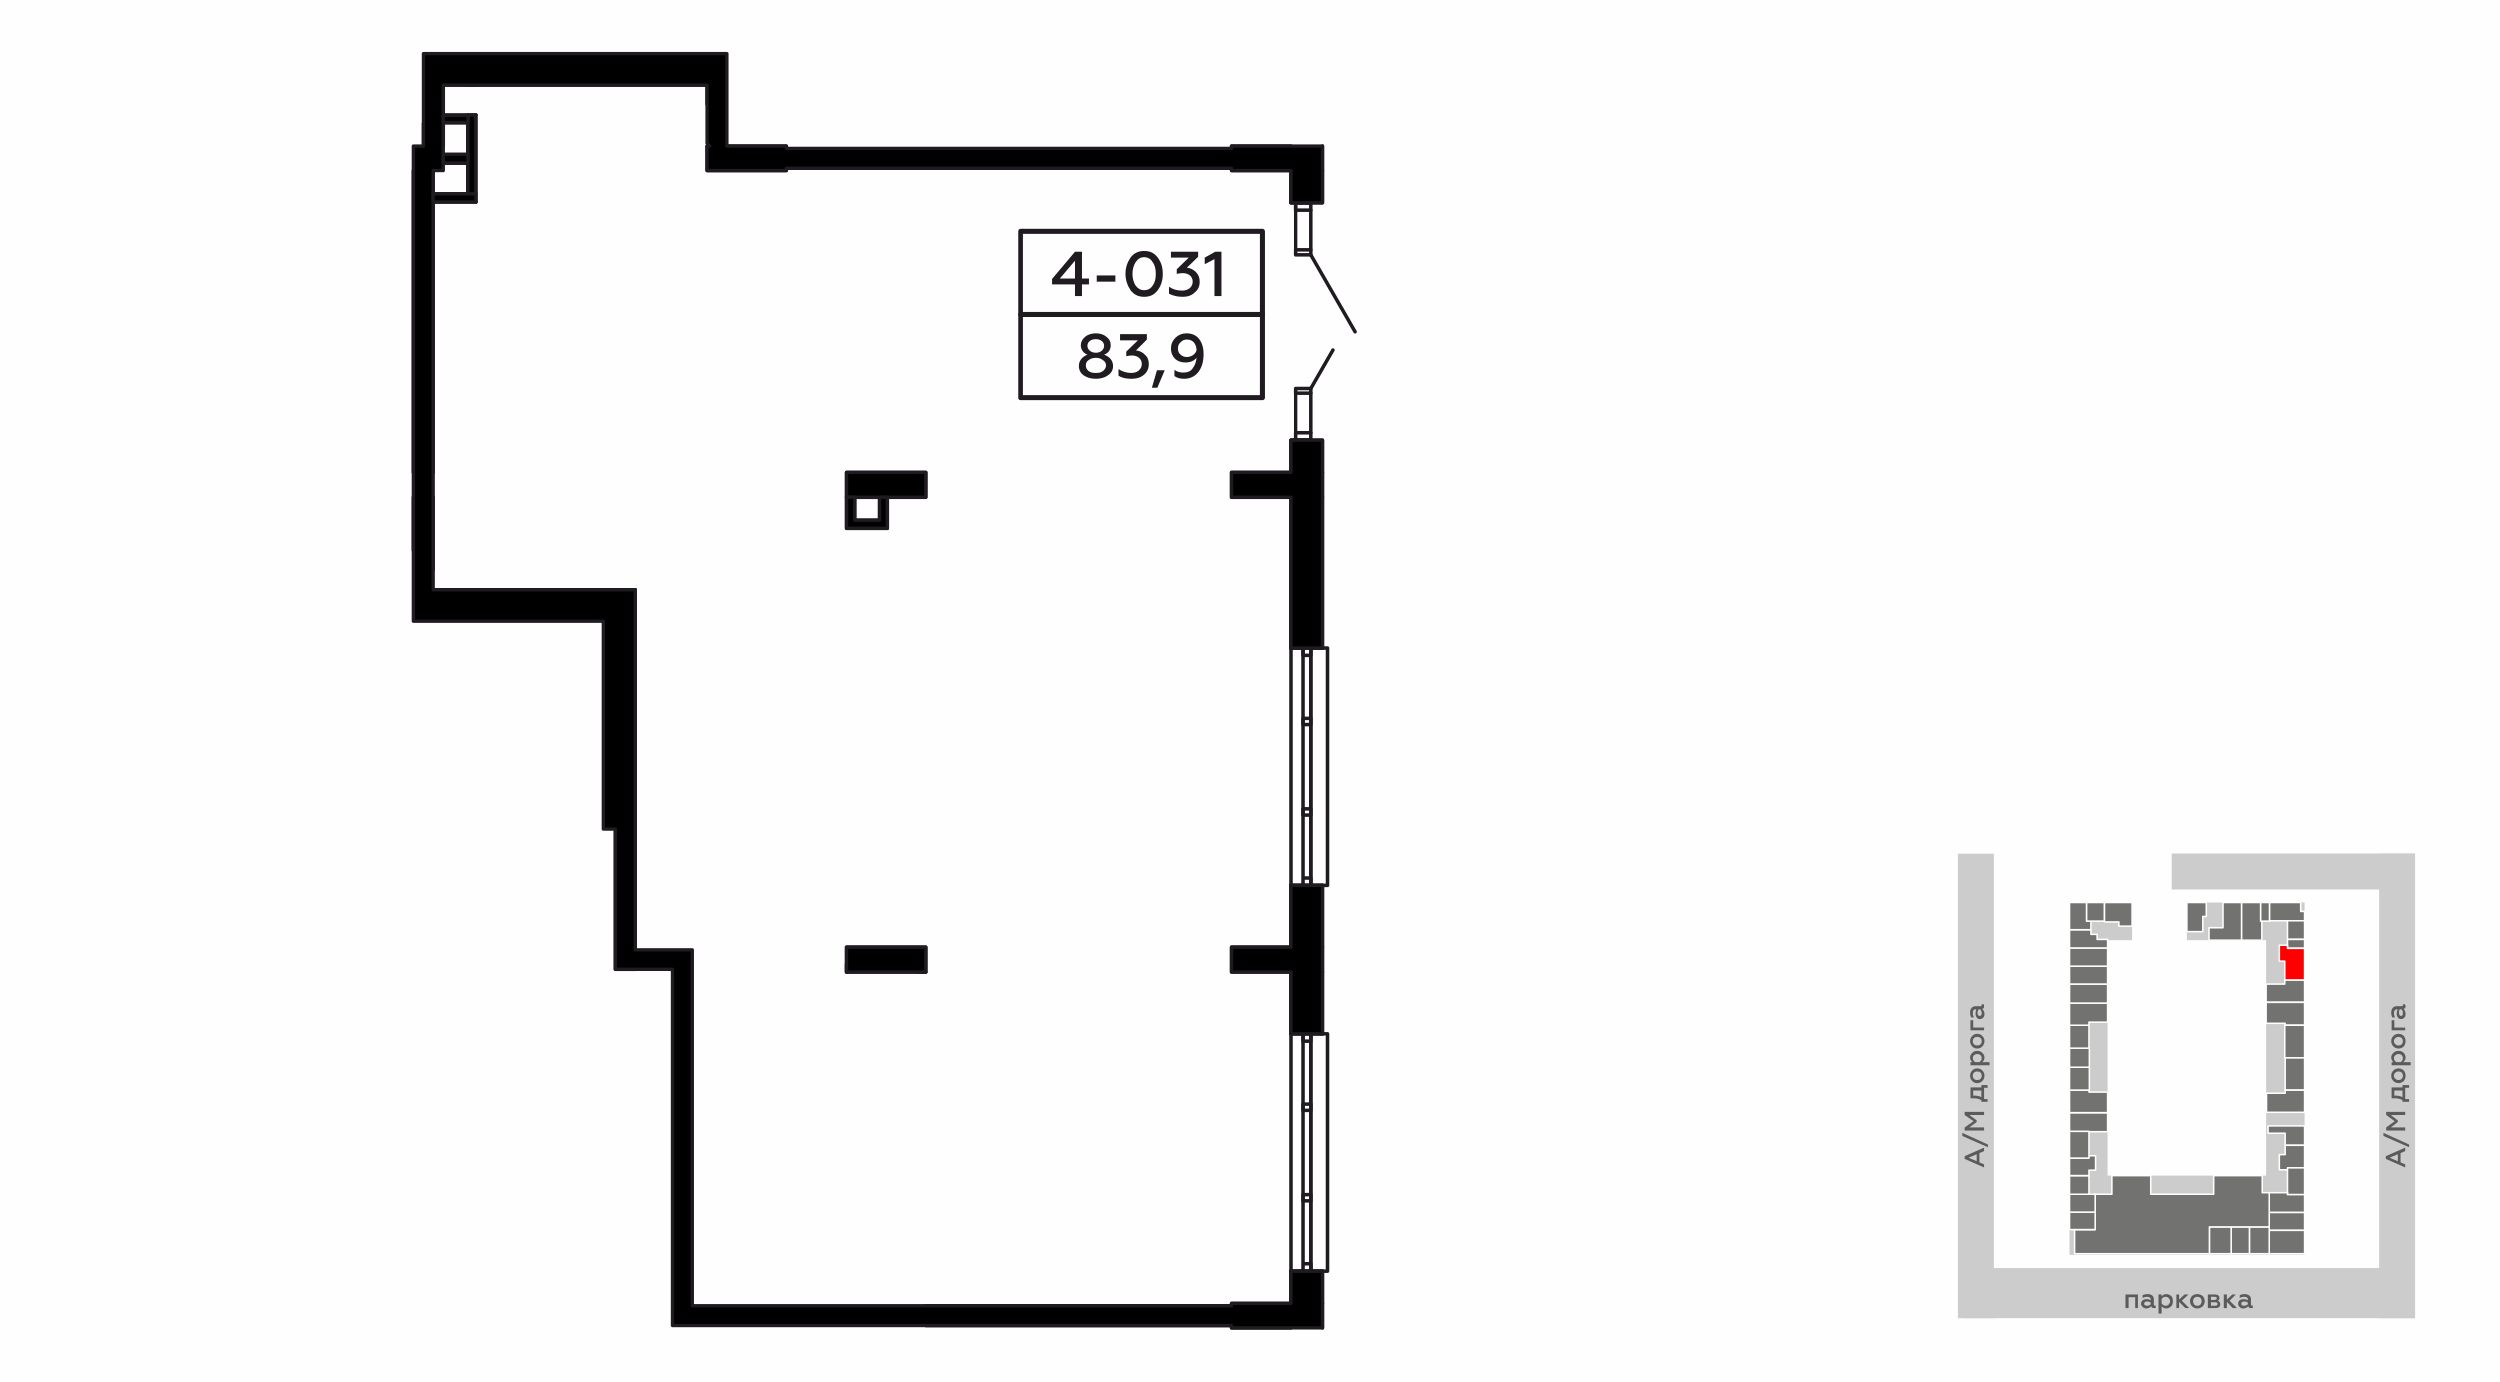
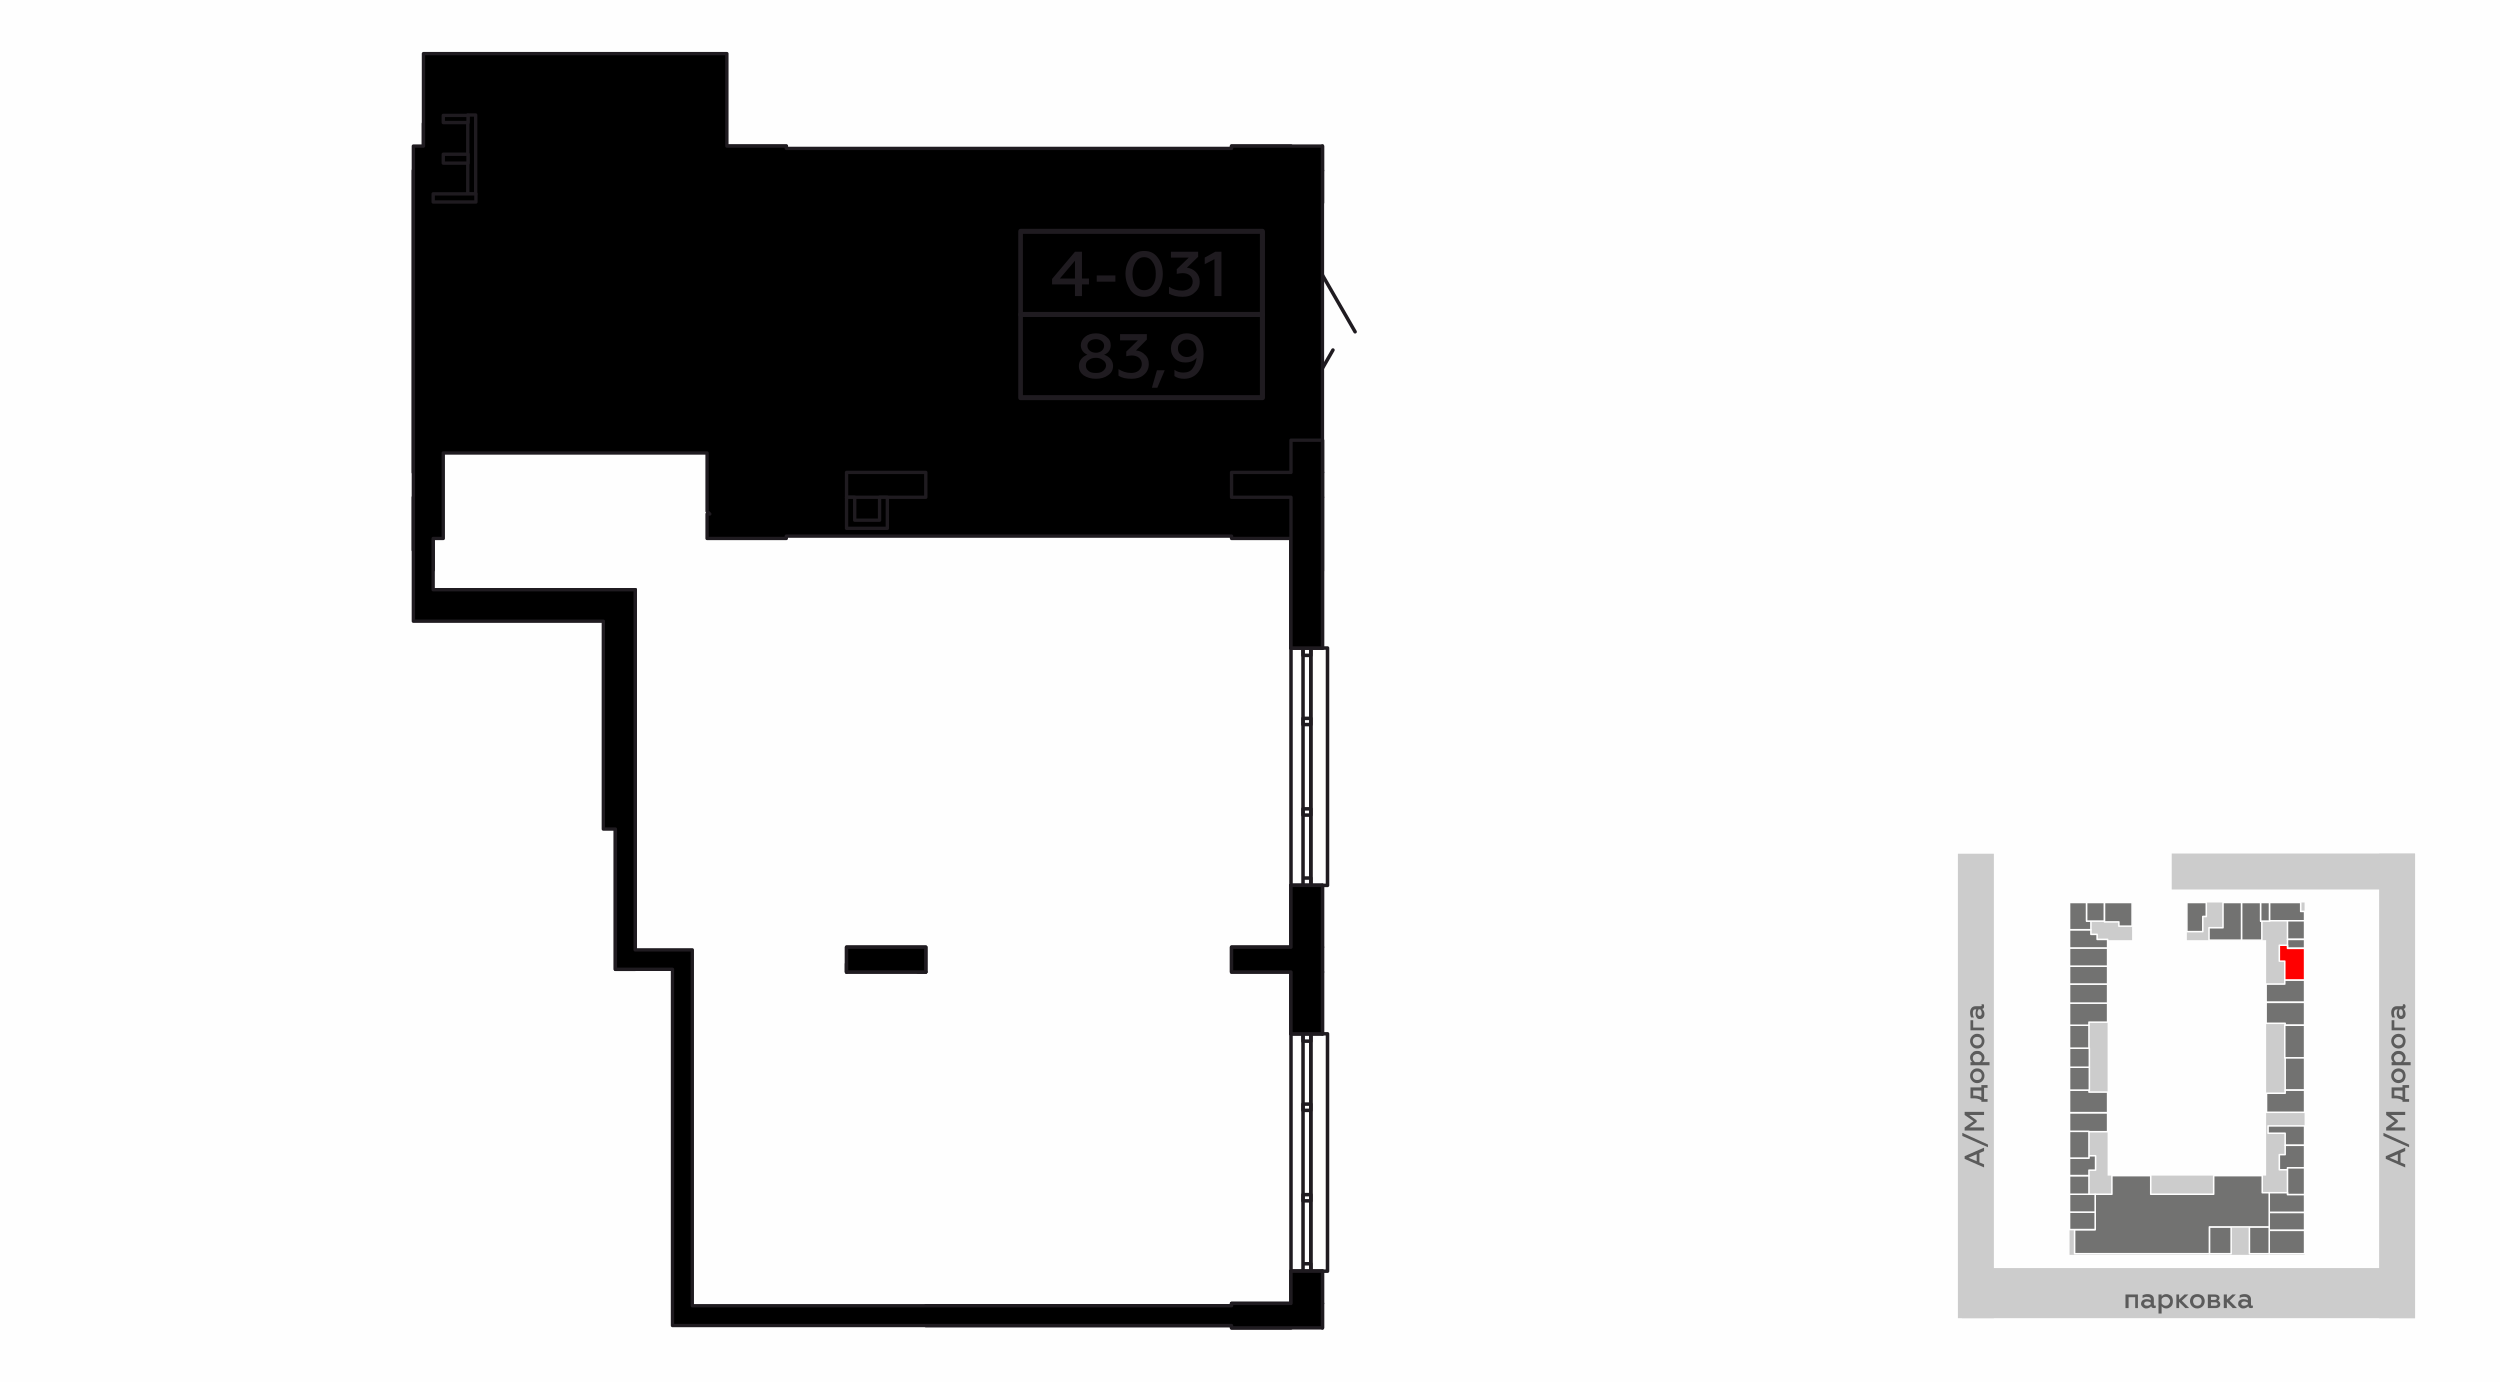
<svg xmlns="http://www.w3.org/2000/svg" xml:space="preserve" width="100%" height="100%" version="1.1" style="shape-rendering:geometricPrecision; text-rendering:geometricPrecision; image-rendering:optimizeQuality; fill-rule:evenodd; clip-rule:evenodd" viewBox="0 0 6435 3556">
  <defs>
    <style type="text/css">
   
    .str0 {stroke:#FEFEFE;stroke-width:3.99;stroke-linecap:round;stroke-linejoin:round}
    .str6 {stroke:#1F1B20;stroke-width:8.61;stroke-linecap:round;stroke-linejoin:round}
    .str7 {stroke:#1F1B20;stroke-width:8.61;stroke-linecap:round;stroke-linejoin:round}
    .str5 {stroke:#1F1B20;stroke-width:8.61;stroke-linecap:round;stroke-linejoin:round}
    .str4 {stroke:#1F1B20;stroke-width:8.61;stroke-linecap:round;stroke-linejoin:round}
    .str3 {stroke:#1F1B20;stroke-width:9.08;stroke-linecap:round;stroke-linejoin:round}
    .str2 {stroke:#1F1B20;stroke-width:9.08;stroke-linecap:round;stroke-linejoin:round}
    .str1 {stroke:#1F1B20;stroke-width:9.09;stroke-linecap:round;stroke-linejoin:round}
    .fil1 {fill:none}
    .fil6 {fill:none;fill-rule:nonzero}
    .fil0 {fill:#FEFEFE}
    .fil4 {fill:#727271}
    .fil7 {fill:black}
    .fil2 {fill:#CCCCCC}
    .fil5 {fill:red}
    .fil3 {fill:#5B5B5B;fill-rule:nonzero}
    .fil8 {fill:#1F1B20;fill-rule:nonzero}
   
  </style>
  </defs>
  <g id="Слой_x0020_1">
    <g id="_1000460944">
      <g>
        <rect class="fil0" width="6435" height="3556" />
        <rect class="fil1" x="4995" y="2160" width="1270" height="1270" />
        <rect class="fil2" x="5050" y="3264" width="1166" height="129" />
        <polygon class="fil3" points="5479,3367 5479,3339 5496,3339 5496,3367 5503,3367 5503,3332 5471,3332 5471,3367 " />
        <path id="1" class="fil3" d="M5547 3361c-2,0 -3,-2 -3,-4l0 -13c0,-8 -6,-13 -16,-13 -5,0 -9,1 -13,3l0 7c4,-2 7,-3 11,-3 7,0 10,2 10,7l0 2c-3,-2 -6,-3 -11,-3 -4,0 -7,1 -10,3 -2,2 -4,5 -4,9 0,4 2,6 4,8 3,3 6,4 9,4 6,0 10,-2 13,-6 1,4 4,5 7,5 2,0 4,0 5,-1l0 -6c-1,1 -1,1 -2,1zm-11 -4c-2,2 -5,4 -9,4 -5,0 -8,-2 -8,-5 0,-4 3,-6 8,-6 3,0 7,1 9,3l0 4z" />
        <path id="2" class="fil3" d="M5576 3331c-5,0 -9,2 -12,6l0 -5 -8 0 0 49 8 0 0 -19c3,4 7,6 12,6 5,0 9,-2 13,-6 3,-3 4,-8 4,-13 0,-5 -1,-9 -4,-13 -4,-3 -8,-5 -13,-5zm-2 7c4,0 6,1 8,3 2,2 4,5 4,8 0,4 -2,6 -4,9 -2,2 -4,3 -8,3 -4,0 -8,-3 -10,-6l0 -11c2,-4 6,-6 10,-6z" />
        <polygon id="3" class="fil3" points="5609,3367 5609,3351 5625,3367 5635,3367 5616,3348 5633,3332 5623,3332 5609,3345 5609,3332 5602,3332 5602,3367 " />
        <path id="4" class="fil3" d="M5656 3361c-3,0 -6,-1 -8,-3 -2,-3 -3,-5 -3,-9 0,-3 1,-6 3,-8 2,-2 5,-3 8,-3 3,0 6,1 8,3 2,2 3,5 3,8 0,4 -1,6 -3,9 -2,2 -5,3 -8,3zm0 7c5,0 10,-2 14,-6 3,-3 5,-8 5,-13 0,-5 -2,-9 -5,-13 -4,-3 -9,-5 -14,-5 -6,0 -10,2 -14,5 -3,4 -5,8 -5,13 0,5 2,10 5,13 4,4 8,6 14,6z" />
        <path id="5" class="fil3" d="M5703 3367c8,0 12,-4 12,-10 0,-4 -2,-7 -6,-9 2,-1 4,-4 4,-7 0,-5 -4,-9 -11,-9l-19 0 0 35 20 0zm-12 -15l11 0c4,0 6,2 6,4 0,3 -2,5 -6,5l-11 0 0 -9zm0 -14l9 0c4,0 6,1 6,4 0,2 -2,4 -6,4l-9 0 0 -8z" />
        <polygon id="6" class="fil3" points="5732,3367 5732,3351 5747,3367 5758,3367 5739,3348 5755,3332 5746,3332 5732,3345 5732,3332 5724,3332 5724,3367 " />
        <path id="7" class="fil3" d="M5796 3361c-1,0 -2,-2 -2,-4l0 -13c0,-8 -7,-13 -16,-13 -5,0 -10,1 -13,3l0 7c3,-2 7,-3 11,-3 7,0 10,2 10,7l0 2c-3,-2 -7,-3 -11,-3 -4,0 -7,1 -10,3 -3,2 -4,5 -4,9 0,4 1,6 4,8 2,3 5,4 9,4 5,0 10,-2 13,-6 1,4 3,5 7,5 2,0 3,0 5,-1l0 -6c-1,1 -2,1 -3,1zm-10 -4c-2,2 -6,4 -10,4 -4,0 -7,-2 -7,-5 0,-4 3,-6 8,-6 3,0 6,1 9,3l0 4z" />
        <rect class="fil2" transform="matrix(2.64845E-14 -1.025 1 2.71471E-14 5039.65 3393.04)" width="1166.37" height="92.6" />
        <path class="fil3" d="M5107 2997l-12 -5 0 -24 12 -5 0 -9 -50 22 0 7 50 22 0 -8zm-40 -17l21 -9 0 18 -21 -9z" />
        <polygon id="1" class="fil3" points="5117,2946 5051,2916 5051,2924 5117,2953 " />
        <polygon id="2" class="fil3" points="5107,2902 5069,2902 5088,2888 5088,2884 5069,2870 5107,2870 5107,2862 5057,2862 5057,2870 5080,2886 5057,2902 5057,2910 5107,2910 " />
        <path id="3" class="fil3" d="M5116 2829l-9 0 0 -29 9 0 0 -7 -16 0 0 6 -28 0 0 28c8,0 14,0 18,1 4,1 7,2 10,4l0 4 16 0 0 -7zm-16 -5c-5,-3 -12,-4 -21,-4l0 -13 21 0 0 17z" />
        <path id="4" class="fil3" d="M5101 2769c0,3 -1,6 -3,8 -2,2 -5,3 -9,3 -3,0 -6,-1 -8,-3 -2,-2 -3,-5 -3,-8 0,-3 1,-6 3,-8 2,-2 5,-3 8,-3 4,0 7,1 9,3 2,2 3,5 3,8zm7 0c0,-6 -2,-10 -6,-14 -3,-3 -7,-5 -13,-5 -5,0 -9,2 -12,5 -4,4 -6,8 -6,14 0,6 2,10 6,14 3,3 7,5 12,5 6,0 10,-2 13,-5 4,-4 6,-8 6,-14z" />
        <path id="5" class="fil3" d="M5071 2722c0,5 2,9 6,12l-5 0 0 8 49 0 0 -8 -19 0c4,-3 6,-7 6,-12 0,-5 -2,-9 -6,-12 -3,-4 -7,-5 -12,-5 -6,0 -10,1 -13,5 -4,3 -6,7 -6,12zm7 2c0,-3 1,-6 3,-8 3,-2 5,-3 9,-3 3,0 5,1 8,3 2,2 3,5 3,8 0,4 -3,8 -6,10l-11 0c-3,-2 -6,-6 -6,-10z" />
        <path id="6" class="fil3" d="M5101 2680c0,3 -1,6 -3,8 -2,2 -5,3 -9,3 -3,0 -6,-1 -8,-3 -2,-2 -3,-5 -3,-8 0,-3 1,-6 3,-8 2,-2 5,-3 8,-3 4,0 7,1 9,3 2,2 3,5 3,8zm7 0c0,-6 -2,-10 -6,-14 -3,-3 -7,-5 -13,-5 -5,0 -9,2 -12,5 -4,4 -6,8 -6,14 0,5 2,10 6,14 3,3 7,5 12,5 6,0 10,-2 13,-5 4,-4 6,-9 6,-14z" />
        <polygon id="7" class="fil3" points="5107,2645 5079,2645 5079,2626 5072,2626 5072,2652 5107,2652 " />
        <path id="8" class="fil3" d="M5101 2588c0,1 -1,2 -4,2l-12 0c-9,0 -14,7 -14,16 0,5 1,10 3,13l7 0c-2,-3 -3,-7 -3,-11 0,-7 2,-10 7,-10l2 0c-1,3 -2,7 -2,11 0,4 1,7 3,10 2,3 4,4 8,4 4,0 7,-1 9,-4 2,-2 3,-5 3,-9 0,-5 -2,-10 -6,-13 4,-1 5,-3 5,-7 0,-2 0,-3 -1,-5l-6 0c1,1 1,2 1,3zm-4 10c2,2 4,6 4,10 0,4 -2,7 -5,7 -4,0 -6,-3 -6,-8 0,-3 1,-6 3,-9l4 0z" />
        <rect class="fil2" transform="matrix(2.64845E-14 -1.025 1 2.71471E-14 6123.87 3393.04)" width="1166.37" height="92.6" />
        <path class="fil3" d="M6191 2997l-12 -5 0 -24 12 -5 0 -9 -50 22 0 7 50 22 0 -8zm-40 -17l21 -9 0 18 -21 -9z" />
        <polygon id="1" class="fil3" points="6201,2946 6135,2916 6135,2924 6201,2953 " />
        <polygon id="2" class="fil3" points="6191,2902 6154,2902 6172,2888 6172,2884 6154,2870 6191,2870 6191,2862 6142,2862 6142,2870 6164,2886 6142,2902 6142,2910 6191,2910 " />
        <path id="3" class="fil3" d="M6201 2829l-10 0 0 -29 10 0 0 -7 -17 0 0 6 -28 0 0 28c8,0 14,0 18,1 4,1 8,2 10,4l0 4 17 0 0 -7zm-17 -5c-5,-3 -12,-4 -21,-4l0 -13 21 0 0 17z" />
        <path id="4" class="fil3" d="M6185 2769c0,3 -1,6 -3,8 -2,2 -5,3 -8,3 -4,0 -6,-1 -8,-3 -3,-2 -4,-5 -4,-8 0,-3 1,-6 4,-8 2,-2 4,-3 8,-3 3,0 6,1 8,3 2,2 3,5 3,8zm7 0c0,-6 -2,-10 -5,-14 -4,-3 -8,-5 -13,-5 -5,0 -10,2 -13,5 -4,4 -6,8 -6,14 0,6 2,10 6,14 3,3 8,5 13,5 5,0 9,-2 13,-5 3,-4 5,-8 5,-14z" />
        <path id="5" class="fil3" d="M6155 2722c0,5 2,9 6,12l-5 0 0 8 49 0 0 -8 -19 0c4,-3 6,-7 6,-12 0,-5 -2,-9 -5,-12 -4,-4 -8,-5 -13,-5 -5,0 -10,1 -13,5 -4,3 -6,7 -6,12zm7 2c0,-3 1,-6 4,-8 2,-2 5,-3 8,-3 3,0 6,1 8,3 2,2 3,5 3,8 0,4 -2,8 -6,10l-11 0c-3,-2 -6,-6 -6,-10z" />
        <path id="6" class="fil3" d="M6185 2680c0,3 -1,6 -3,8 -2,2 -5,3 -8,3 -4,0 -6,-1 -8,-3 -3,-2 -4,-5 -4,-8 0,-3 1,-6 4,-8 2,-2 4,-3 8,-3 3,0 6,1 8,3 2,2 3,5 3,8zm7 0c0,-6 -2,-10 -5,-14 -4,-3 -8,-5 -13,-5 -5,0 -10,2 -13,5 -4,4 -6,8 -6,14 0,5 2,10 6,14 3,3 8,5 13,5 5,0 9,-2 13,-5 3,-4 5,-9 5,-14z" />
        <polygon id="7" class="fil3" points="6191,2645 6163,2645 6163,2626 6156,2626 6156,2652 6191,2652 " />
        <path id="8" class="fil3" d="M6185 2588c0,1 -1,2 -3,2l-13 0c-9,0 -14,7 -14,16 0,5 1,10 3,13l7 0c-2,-3 -3,-7 -3,-11 0,-7 3,-10 8,-10l2 0c-2,3 -3,7 -3,11 0,4 1,7 3,10 2,3 5,4 8,4 4,0 7,-1 9,-4 2,-2 3,-5 3,-9 0,-5 -2,-10 -5,-13 3,-1 5,-3 5,-7 0,-2 -1,-3 -2,-5l-5 0c0,1 0,2 0,3zm-4 10c3,2 4,6 4,10 0,4 -1,7 -5,7 -3,0 -5,-3 -5,-8 0,-3 0,-6 2,-9l4 0z" />
        <rect class="fil2" x="5590" y="2197" width="626.21" height="92.6" />
        <polygon class="fil2" points="5629,2323 5932,2323 5932,3230 5327,3230 5327,2323 5488,2323 5488,2420 5425,2420 5425,3026 5833,3026 5833,2420 5629,2420 " />
        <polygon class="fil4 str0" points="5629,2323 5679,2323 5679,2359 5670,2359 5670,2398 5629,2398 " />
        <polygon class="fil4 str0" points="5770,2323 5770,2420 5686,2420 5686,2388 5722,2388 5722,2323 " />
        <polygon class="fil4 str0" points="5770,2323 5819,2323 5819,2371 5822,2371 5822,2420 5770,2420 " />
        <polygon class="fil4 str0" points="5819,2323 5842,2323 5842,2371 5819,2371 " />
        <polygon class="fil4 str0" points="5842,2323 5922,2323 5922,2346 5932,2346 5932,2370 5842,2370 " />
        <polygon class="fil4 str0" points="5932,2370 5932,2418 5888,2418 5888,2370 " />
        <polygon class="fil4 str0" points="5932,2418 5932,2441 5888,2441 5888,2418 " />
        <polygon class="fil5 str0" points="5932,2441 5932,2523 5881,2523 5881,2474 5867,2474 5867,2433 5888,2433 5888,2441 " />
        <polygon class="fil4 str0" points="5932,2523 5932,2580 5833,2580 5833,2533 5881,2533 5881,2523 " />
        <polygon class="fil4 str0" points="5932,2580 5932,2639 5882,2639 5882,2634 5833,2634 5833,2580 " />
        <polygon class="fil4 str0" points="5932,2639 5932,2723 5881,2723 5881,2639 " />
        <polygon class="fil4 str0" points="5932,2723 5932,2806 5882,2806 5882,2723 " />
        <polygon class="fil4 str0" points="5932,2806 5932,2863 5834,2863 5834,2814 5882,2814 5882,2806 " />
        <polygon class="fil4 str0" points="5838,2898 5932,2898 5932,2948 5882,2948 5882,2917 5838,2917 " />
        <polygon class="fil4 str0" points="5932,2948 5932,3006 5889,3006 5889,3011 5867,3011 5867,2972 5882,2972 5882,2948 " />
        <polygon class="fil4 str0" points="5932,3006 5932,3075 5888,3075 5888,3006 " />
        <polygon class="fil4 str0" points="5932,3075 5932,3121 5841,3121 5841,3070 5888,3070 5888,3075 " />
        <polygon class="fil4 str0" points="5932,3121 5932,3167 5841,3167 5841,3121 " />
        <polygon class="fil4 str0" points="5932,3167 5932,3227 5841,3227 5841,3167 " />
        <polygon class="fil4 str0" points="5841,3227 5790,3227 5790,3158 5841,3158 " />
-         <polygon class="fil4 str0" points="5790,3227 5743,3227 5743,3158 5790,3158 " />
        <polygon class="fil4 str0" points="5743,3227 5687,3227 5687,3158 5743,3158 " />
        <polygon class="fil4 str0" points="5687,3158 5687,3227 5340,3227 5340,3165 5393,3165 5393,3074 5436,3074 5436,3026 5536,3026 5536,3074 5698,3074 5698,3026 5823,3026 5823,3070 5841,3070 5841,3158 " />
        <polygon class="fil4 str0" points="5393,3165 5327,3165 5327,3120 5393,3120 " />
        <polygon class="fil4 str0" points="5327,3120 5327,3074 5393,3074 5393,3120 " />
        <polygon class="fil4 str0" points="5327,3074 5327,3026 5377,3026 5377,3074 " />
        <polygon class="fil4 str0" points="5327,3026 5327,2981 5376,2981 5376,2975 5394,2975 5394,3012 5377,3012 5377,3026 5328,3026 " />
        <polygon class="fil4 str0" points="5327,2981 5327,2912 5377,2912 5377,2981 " />
        <polygon class="fil4 str0" points="5327,2912 5327,2864 5425,2864 5425,2913 5377,2913 5377,2912 " />
        <polygon class="fil4 str0" points="5327,2864 5327,2806 5377,2806 5377,2811 5425,2811 5425,2864 " />
        <polygon class="fil4 str0" points="5327,2806 5327,2747 5378,2747 5378,2806 " />
        <polygon class="fil4 str0" points="5327,2747 5327,2698 5378,2698 5378,2747 " />
        <polygon class="fil4 str0" points="5327,2698 5327,2639 5377,2639 5377,2698 " />
        <polygon class="fil4 str0" points="5327,2639 5327,2582 5425,2582 5425,2631 5377,2631 5377,2639 " />
        <polygon class="fil4 str0" points="5327,2582 5327,2533 5425,2533 5425,2582 " />
        <polygon class="fil4 str0" points="5327,2533 5327,2487 5425,2487 5425,2533 " />
        <polygon class="fil4 str0" points="5327,2487 5327,2440 5425,2440 5425,2487 " />
        <polygon class="fil4 str0" points="5327,2440 5327,2393 5382,2393 5382,2405 5398,2405 5398,2418 5425,2418 5425,2440 " />
        <polygon class="fil4 str0" points="5327,2393 5327,2323 5371,2323 5371,2371 5382,2371 5382,2393 " />
        <polygon class="fil4 str0" points="5371,2323 5417,2323 5417,2371 5371,2371 " />
        <polygon class="fil4 str0" points="5417,2323 5488,2323 5488,2384 5454,2384 5454,2373 5417,2373 " />
      </g>
      <g>
        <polyline class="fil6 str1" points="2264,1280 2264,1339 2200,1339 2200,1280 2179,1280 2179,1360 2200,1360 2264,1360 2284,1360 2284,1280 2264,1280 " />
        <line class="fil6 str1" x1="1204" y1="420" x2="1204" y2="499" />
        <line class="fil6 str1" x1="1225" y1="520" x2="1225" y2="296" />
        <polyline class="fil6 str1" points="1204,499 1115,499 1115,520 1225,520 " />
        <polyline class="fil6 str2" points="1635,2495 1604,2495 1584,2495 1584,2134 " />
        <line class="fil6 str1" x1="1635" y1="2444" x2="1635" y2="1518" />
        <line class="fil6 str1" x1="1204" y1="318" x2="1204" y2="400" />
        <line class="fil6 str1" x1="1225" y1="219" x2="1204" y2="219" />
        <line class="fil6 str1" x1="1141" y1="420" x2="1204" y2="420" />
        <polyline class="fil6 str1" points="1204,400 1141,400 1141,420 " />
        <path class="fil6 str2" d="M1115 1467l0 -187 -5 0m-46 0l0 136" />
        <line class="fil6 str1" x1="1635" y1="1518" x2="1115" y2="1518" />
        <line class="fil6 str1" x1="2179" y1="2502" x2="2179" y2="2481" />
        <line class="fil6 str1" x1="2383" y1="2502" x2="2363" y2="2502" />
        <path class="fil6 str2" d="M3170 3361l-787 0m0 51l112 0 21 0 654 0" />
        <path class="fil6 str2" d="M1090 318l0 58m51 0l0 -157" />
        <line class="fil6 str1" x1="1141" y1="219" x2="1820" y2="219" />
        <polyline class="fil6 str1" points="2024,433 2699,433 3170,433 " />
        <path class="fil6 str2" d="M1115 1216l0 -777m-51 0l0 777" />
-         <line class="fil6 str3" x1="1820" y1="268" x2="1820" y2="219" />
        <polyline class="fil6 str1" points="3374,1133 3374,1114 3335,1114 3335,1133 3374,1133 " />
        <polyline class="fil6 str1" points="3374,1012 3374,1000 3335,1000 3335,1012 3374,1012 " />
        <polyline class="fil6 str1" points="3374,656 3374,643 3335,643 3335,656 3374,656 " />
        <polyline class="fil6 str1" points="3374,541 3374,522 3335,522 3335,541 3374,541 " />
        <line class="fil6 str1" x1="3374" y1="1000" x2="3431" y2="901" />
        <line class="fil6 str1" x1="3374" y1="656" x2="3488" y2="854" />
        <line class="fil6 str1" x1="3374" y1="1012" x2="3374" y2="1114" />
        <line class="fil6 str1" x1="3374" y1="541" x2="3374" y2="643" />
        <line class="fil6 str1" x1="3404" y1="2502" x2="3404" y2="2438" />
        <polyline class="fil6 str1" points="3374,3272 3417,3272 3417,2661 3374,2661 " />
        <polyline class="fil6 str1" points="3374,2661 3354,2661 3323,2661 " />
        <polyline class="fil6 str1" points="3323,3272 3354,3272 3374,3272 " />
        <path class="fil6 str2" d="M3354 3272l-31 0m0 -611l31 0" />
        <line class="fil6 str1" x1="3323" y1="2502" x2="3323" y2="2661" />
        <line class="fil6 str2" x1="3323" y1="3272" x2="3323" y2="3355" />
        <polyline class="fil6 str1" points="3354,2661 3354,2680 3374,2680 3374,2661 3354,2661 " />
        <polyline class="fil6 str1" points="3354,2842 3374,2842 3374,2858 3354,2858 3354,2842 3354,2858 3374,2858 3374,2842 3354,2842 " />
        <polyline class="fil6 str1" points="3354,3075 3374,3075 3374,3091 3354,3091 3354,3075 3354,3091 3374,3091 3374,3075 3354,3075 " />
        <polyline class="fil6 str1" points="3354,3272 3354,3253 3374,3253 3374,3272 3354,3272 3354,2661 " />
        <line class="fil6 str1" x1="3374" y1="2661" x2="3374" y2="3272" />
        <polyline class="fil6 str1" points="3374,2279 3417,2279 3417,1668 3374,1668 " />
        <polyline class="fil6 str1" points="3374,1668 3354,1668 3323,1668 " />
        <polyline class="fil6 str1" points="3323,2279 3354,2279 3374,2279 " />
        <path class="fil6 str2" d="M3354 2279l-31 0m0 -611l31 0" />
        <line class="fil6 str1" x1="3323" y1="1280" x2="3323" y2="1668" />
        <line class="fil6 str2" x1="3323" y1="2279" x2="3323" y2="2438" />
        <polyline class="fil6 str1" points="3354,1668 3354,1687 3374,1687 3374,1668 3354,1668 " />
        <polyline class="fil6 str1" points="3354,1849 3374,1849 3374,1865 3354,1865 3354,1849 3354,1865 3374,1865 3374,1849 3354,1849 " />
        <polyline class="fil6 str1" points="3354,2082 3374,2082 3374,2098 3354,2098 3354,2082 3354,2098 3374,2098 3374,2082 3354,2082 " />
        <polyline class="fil6 str1" points="3354,2279 3354,2260 3374,2260 3374,2279 3354,2279 3354,1668 " />
        <line class="fil6 str1" x1="3374" y1="1668" x2="3374" y2="2279" />
        <line class="fil6 str2" x1="3404" y1="3418" x2="3404" y2="3355" />
        <path class="fil6 str2" d="M3323 1133l0 83m51 -83l-51 0" />
        <line class="fil6 str1" x1="3404" y1="1280" x2="3404" y2="1216" />
        <polyline class="fil6 str2" points="3323,439 3323,522 3374,522 " />
        <line class="fil6 str1" x1="3404" y1="439" x2="3404" y2="376" />
        <line class="fil6 str2" x1="3404" y1="3355" x2="3404" y2="3272" />
        <line class="fil6 str1" x1="3404" y1="2661" x2="3404" y2="2502" />
        <line class="fil6 str1" x1="3404" y1="2438" x2="3404" y2="2279" />
        <line class="fil6 str1" x1="3404" y1="1668" x2="3404" y2="1280" />
        <polyline class="fil6 str1" points="3404,1216 3404,1133 3374,1133 " />
        <polyline class="fil6 str2" points="3374,522 3404,522 3404,439 " />
        <line class="fil6 str1" x1="3404" y1="2661" x2="3374" y2="2661" />
        <line class="fil6 str1" x1="3374" y1="3272" x2="3404" y2="3272" />
        <line class="fil6 str1" x1="3404" y1="1668" x2="3374" y2="1668" />
        <line class="fil6 str1" x1="3374" y1="2279" x2="3404" y2="2279" />
        <path class="fil6 str2" d="M3323 376l-153 0 0 6m0 51l0 6 153 0" />
        <polyline class="fil6 str2" points="3323,439 3323,522 3374,522 " />
        <polyline class="fil6 str2" points="3323,1216 3170,1216 3170,1280 3323,1280 " />
        <polyline class="fil6 str2" points="3374,1133 3323,1133 3323,1216 " />
        <path class="fil6 str2" d="M3323 3355l-153 0 0 6m0 51l0 6 153 0" />
        <polyline class="fil6 str2" points="3323,2438 3170,2438 3170,2502 3323,2502 " />
        <path class="fil6 str2" d="M3374 2279l0 -611m-51 -388l0 1158" />
        <path class="fil6 str2" d="M3374 3272l0 -611m-51 -159l0 853" />
        <polyline class="fil6 str1" points="2383,2502 2383,2438 2179,2438 2179,2502 2383,2502 " />
        <polyline class="fil6 str1" points="2383,1280 2383,1216 2179,1216 2179,1280 2383,1280 " />
        <path class="fil6 str2" d="M2024 439l0 -6m0 -51l0 -6 -153 0m-44 0l-7 0 0 63 204 0" />
        <line class="fil6 str1" x1="1204" y1="316" x2="1141" y2="316" />
        <line class="fil6 str1" x1="1141" y1="296" x2="1225" y2="296" />
        <line class="fil1 str4" x1="3335" y1="532" x2="3335" y2="643" />
        <line class="fil1 str4" x1="3335" y1="1012" x2="3335" y2="1114" />
-         <path class="fil7 str4" d="M3404 376l-234 0 0 6 -705 0 -21 0 -420 0 0 -6 -153 0 0 -58 0 -180 -700 0 -30 0 -51 0 0 180 0 58 -26 0 0 436 0 31c0,438 0,319 0,573l0 51 0 132 82 0 407 0 0 497 0 38 31 0 0 361 20 0 31 0 96 0 0 268 0 20 0 354 0 20 0 255 204 0 1235 0 0 6 234 0 0 0 0 -63 0 -83 -30 0 -20 0 -31 0 0 83 -153 0 0 6c-474,0 -921,0 -1388,0l0 -560 0 -21 0 -278 0 -21 0 -36 -51 0 -96 0 0 -927 -520 0 0 -51c0,-312 0,-628 0,-947l0 -21 0 -60 26 0 0 -19 0 -20 0 -24 0 -60 0 -20 0 -77 63 0 21 0 595 0 0 49 0 101 7 7 -7 0 0 63 204 0 0 -6 675 0 471 0 0 6 153 0 0 83 12 0 39 0 30 0 0 -83 0 -63 0 0z" />
+         <path class="fil7 str4" d="M3404 376l-234 0 0 6 -705 0 -21 0 -420 0 0 -6 -153 0 0 -58 0 -180 -700 0 -30 0 -51 0 0 180 0 58 -26 0 0 436 0 31c0,438 0,319 0,573l0 51 0 132 82 0 407 0 0 497 0 38 31 0 0 361 20 0 31 0 96 0 0 268 0 20 0 354 0 20 0 255 204 0 1235 0 0 6 234 0 0 0 0 -63 0 -83 -30 0 -20 0 -31 0 0 83 -153 0 0 6c-474,0 -921,0 -1388,0l0 -560 0 -21 0 -278 0 -21 0 -36 -51 0 -96 0 0 -927 -520 0 0 -51l0 -21 0 -60 26 0 0 -19 0 -20 0 -24 0 -60 0 -20 0 -77 63 0 21 0 595 0 0 49 0 101 7 7 -7 0 0 63 204 0 0 -6 675 0 471 0 0 6 153 0 0 83 12 0 39 0 30 0 0 -83 0 -63 0 0z" />
        <polygon class="fil7 str4" points="3374,1133 3335,1133 3323,1133 3323,1216 3170,1216 3170,1280 3323,1280 3323,1668 3354,1668 3374,1668 3404,1668 3404,1280 3404,1216 3404,1133 " />
        <polygon class="fil7 str4" points="3323,2438 3170,2438 3170,2502 3323,2502 3323,2661 3354,2661 3374,2661 3404,2661 3404,2502 3404,2438 3404,2279 3374,2279 3354,2279 3323,2279 " />
        <rect class="fil7 str5" x="1204" y="296" width="20.373" height="203.638" />
        <rect class="fil7 str6" x="1141" y="297" width="63.697" height="18.485" />
        <rect class="fil7 str7" x="1141" y="397" width="63.688" height="22.87" />
        <polygon class="fil7 str4" points="1225,499 1204,499 1115,499 1115,520 1225,520 " />
        <polygon class="fil7 str4" points="2383,1216 2179,1216 2179,1280 2200,1280 2264,1280 2284,1280 2383,1280 " />
        <polygon class="fil7 str4" points="2200,1339 2200,1280 2179,1280 2179,1360 2200,1360 2264,1360 2284,1360 2284,1280 2264,1280 2264,1339 " />
        <polygon class="fil7 str4" points="2383,2438 2179,2438 2179,2481 2179,2502 2363,2502 2383,2502 " />
        <g>
          <g>
            <path class="fil8" d="M3250 602l-623 0 0 -13 623 0 6 7 -6 6zm0 -13c3,0 6,3 6,7 0,3 -3,6 -6,6l0 -13zm-7 435l0 -428 13 0 0 428 -6 6 -7 -6zm13 0c0,3 -3,6 -6,6 -4,0 -7,-3 -7,-6l13 0zm-629 -7l623 0 0 13 -623 0 -6 -6 6 -7zm0 13c-4,0 -6,-3 -6,-6 0,-4 2,-7 6,-7l0 13zm6 -434l0 428 -12 0 0 -428 6 -7 6 7zm-12 0c0,-4 2,-7 6,-7 4,0 6,3 6,7l-12 0z" />
          </g>
          <path class="fil8" d="M2785 762l0 -30 18 0 0 -15 -18 0 0 -69 -18 0 -59 70 0 14 59 0 0 30 18 0zm-18 -91l0 46 -39 0 39 -46z" />
          <polygon id="1" class="fil8" points="2871,725 2871,709 2823,709 2823,725 " />
          <path id="2" class="fil8" d="M2945 764c15,0 26,-5 35,-17 9,-12 13,-26 13,-42 0,-17 -4,-30 -13,-42 -9,-12 -20,-17 -35,-17 -14,0 -26,5 -35,17 -8,12 -13,25 -13,42 0,16 5,30 13,42 9,12 21,17 35,17zm0 -17c-9,0 -16,-4 -22,-12 -5,-8 -8,-18 -8,-30 0,-12 3,-22 8,-30 6,-9 13,-13 22,-13 9,0 17,4 22,13 6,8 8,18 8,30 0,12 -2,22 -8,30 -5,8 -13,12 -22,12z" />
          <path id="3" class="fil8" d="M3044 764c12,0 23,-3 31,-11 9,-7 13,-16 13,-28 0,-10 -3,-18 -10,-25 -6,-6 -14,-10 -23,-11l29 -28 0 -13 -70 0 0 15 46 0 -31 30 0 12c5,-1 10,-2 15,-2 16,0 26,9 26,22 0,7 -3,13 -8,17 -5,4 -12,6 -19,6 -13,0 -24,-3 -34,-10l0 18c10,5 21,8 35,8z" />
          <polygon id="4" class="fil8" points="3144,762 3144,648 3128,648 3101,663 3101,680 3126,667 3126,762 " />
          <g>
            <path class="fil8" d="M2627 816c-4,0 -6,-3 -6,-6 0,-4 2,-7 6,-7l0 13zm623 0l-623 0 0 -13 623 0 0 13zm0 -13c3,0 6,3 6,7 0,3 -3,6 -6,6l0 -13z" />
          </g>
          <path class="fil8" d="M2842 913c11,-4 17,-13 17,-24 0,-9 -3,-16 -11,-22 -7,-6 -16,-9 -27,-9 -11,0 -21,3 -28,9 -7,6 -11,13 -11,22 0,11 7,20 17,24 -13,5 -22,15 -22,29 0,10 4,18 12,24 9,6 19,9 32,9 12,0 23,-3 31,-9 9,-6 13,-14 13,-24 0,-14 -9,-24 -23,-29zm-21 -5c-13,0 -22,-8 -22,-18 0,-10 9,-17 22,-17 12,0 21,7 21,17 0,10 -9,18 -21,18zm26 33c0,5 -3,10 -8,14 -5,4 -11,5 -18,5 -8,0 -14,-1 -19,-5 -5,-4 -7,-9 -7,-14 0,-6 2,-11 7,-14 5,-4 11,-6 19,-6 7,0 13,2 18,6 5,3 8,8 8,14z" />
          <path id="1" class="fil8" d="M2913 975c12,0 23,-3 31,-10 9,-7 13,-17 13,-28 0,-10 -3,-18 -10,-24 -7,-7 -14,-10 -23,-11l28 -28 0 -14 -69 0 0 16 46 0 -30 29 0 12c4,-1 9,-2 14,-2 16,0 26,9 26,22 0,7 -3,12 -8,17 -5,4 -12,6 -19,6 -13,0 -24,-4 -33,-10l0 17c9,6 20,8 34,8z" />
          <polygon id="2" class="fil8" points="2979,998 2998,953 2978,953 2965,998 " />
          <path id="3" class="fil8" d="M3054 858c-11,0 -21,4 -28,11 -8,8 -12,17 -12,28 0,11 4,20 11,27 7,6 15,9 26,9 13,0 22,-4 29,-12 -1,10 -4,19 -10,27 -5,8 -14,11 -24,11 -9,0 -16,-2 -23,-7l0 16c7,5 15,7 25,7 15,0 28,-6 37,-18 9,-12 13,-27 13,-46 0,-16 -4,-29 -12,-39 -7,-9 -18,-14 -32,-14zm1 16c15,0 24,10 25,27 -1,5 -4,9 -9,13 -5,3 -10,5 -16,5 -6,0 -12,-2 -16,-6 -5,-4 -7,-9 -7,-16 0,-7 2,-12 7,-16 4,-5 10,-7 16,-7z" />
        </g>
      </g>
    </g>
  </g>
</svg>